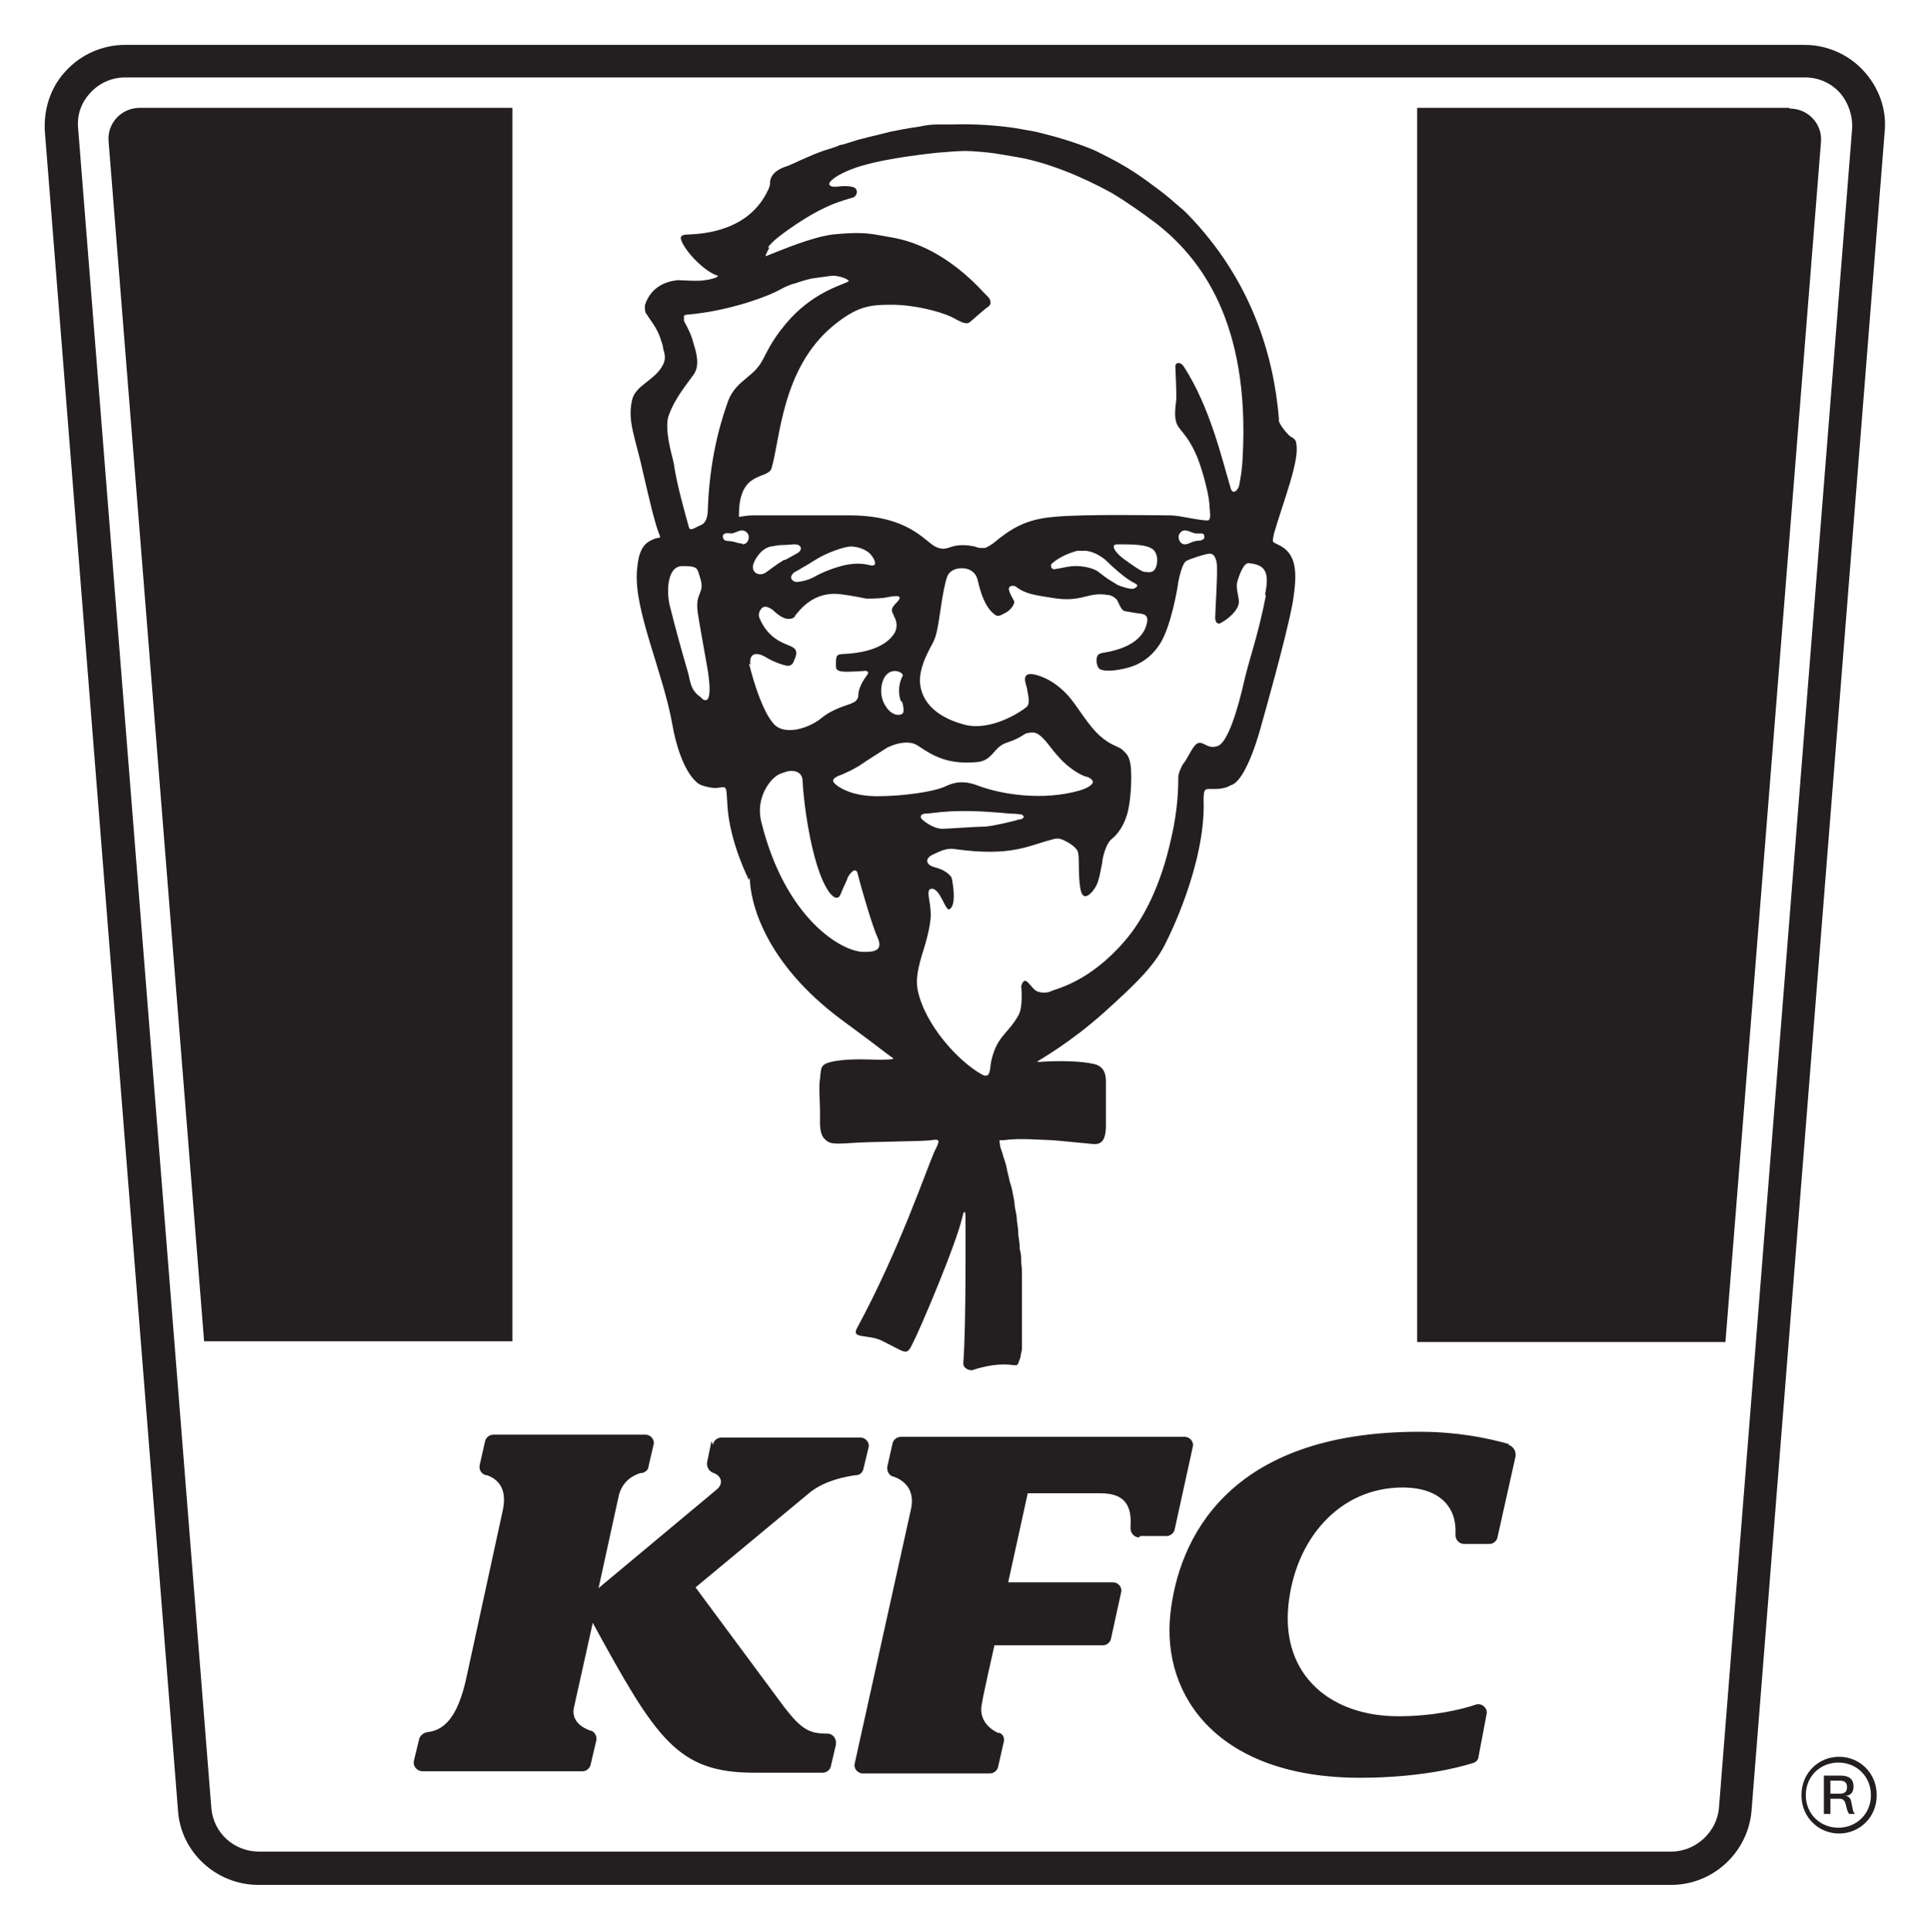
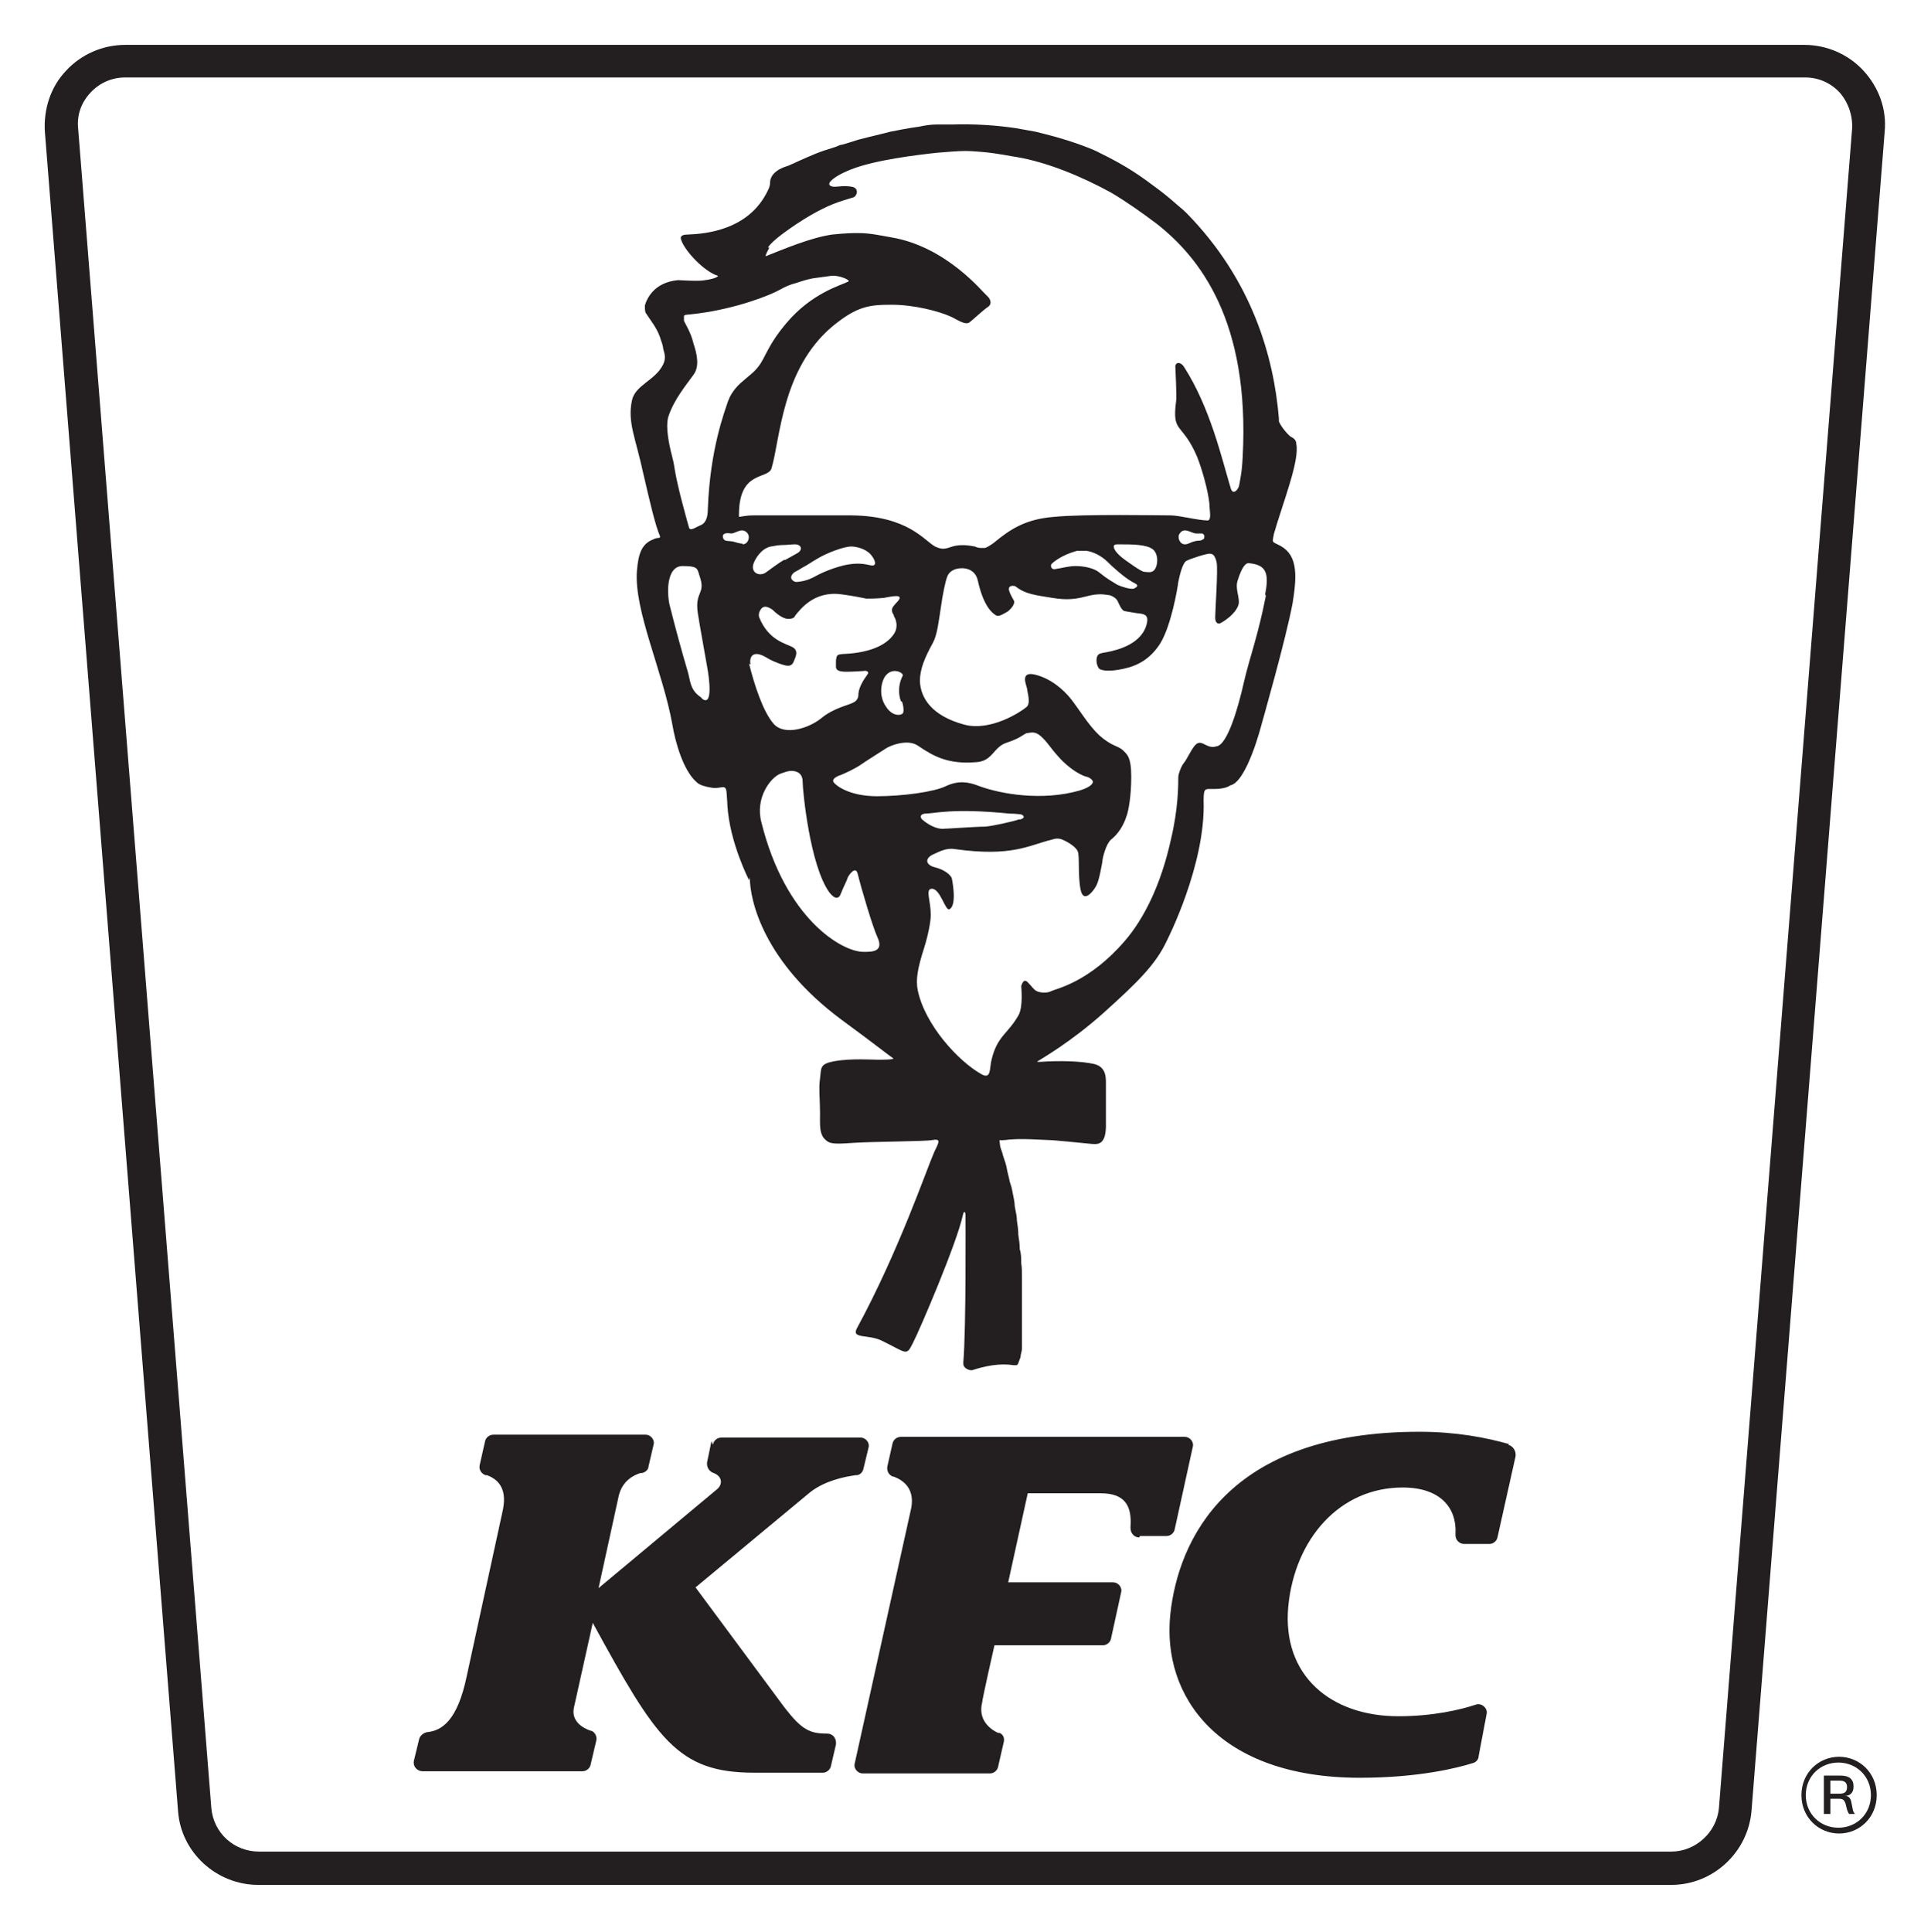
<svg xmlns="http://www.w3.org/2000/svg" id="Layer_1" version="1.1" viewBox="0 0 266.8 266.9">
  <defs>
    <style>
      .st0 {
        fill: #231f20;
      }
    </style>
  </defs>
  <path class="st0" d="M230.8,260.4H35.7c-5.8,0-10.7-4.5-11.1-10.2L6.2,18.2c-.2-3.1.8-6.2,2.9-8.4,2.1-2.3,5.1-3.6,8.2-3.6h232c3.1,0,6.1,1.3,8.2,3.6,2.1,2.3,3.2,5.3,2.9,8.4l-18.4,232c-.5,5.7-5.3,10.2-11.1,10.2ZM17.3,10.7c-1.9,0-3.6.8-4.8,2.1-1.3,1.4-1.9,3.1-1.7,5l18.4,232c.3,3.4,3.1,6,6.6,6h195.1c3.4,0,6.3-2.7,6.6-6l18.4-232c.1-1.8-.5-3.6-1.7-5-1.3-1.4-3-2.1-4.8-2.1H17.3Z" />
  <path class="st0" d="M157.4,212.4c-.7,0-1.2-.6-1.2-1.3,0-.1,0-.2,0-.2.2-2.9-.8-4.6-4.1-4.6h-10.1s-2.7,12.3-2.7,12.3h14.5c.7,0,1.3.7,1.1,1.4l-1.4,6.4c-.1.5-.6.9-1.1.9h-15s-1.7,7.5-1.7,7.9c-.6,2.4,1.1,3.7,2.2,4.2,0,0,.1,0,.2,0,.5.2.7.7.6,1.2l-.8,3.5c-.1.5-.6.9-1.1.9h-17.6c-.7,0-1.3-.7-1.1-1.4l7.7-34.8c.8-3.1-1-4.3-2.3-4.8,0,0,0,0-.1,0-.6-.2-.9-.8-.8-1.4l.7-3.1c.1-.6.6-1,1.2-1h39.2c.7,0,1.3.7,1.1,1.4l-2.5,11.4c-.1.5-.6.9-1.1.9h-3.7ZM98.5,199.6c.1-.6.6-1,1.2-1h19.2c.7,0,1.3.7,1.1,1.4l-.7,2.9c-.1.5-.5.9-1,.9,0,0-.1,0-.1,0-1.4.2-4.1.7-6.2,2.3l-15.9,13.2s0,0,0,0l12.3,16.6c2.4,3.1,3.5,3.6,5.9,3.6.8,0,1.3.7,1.2,1.5l-.7,3c-.1.5-.6.9-1.1.9h-9.5c-10.6,0-13.5-4.6-22.3-20.7,0,0,0,0,0,0l-2.6,11.7c-.4,1.8,1.1,2.8,2.3,3.2,0,0,0,0,.1,0,.5.2.8.8.7,1.3l-.8,3.4c-.1.5-.6.9-1.1.9h-22.1c-.8,0-1.4-.7-1.2-1.5l.7-2.9c.1-.5.6-.9,1.1-1,0,0,0,0,0,0,2-.2,4.2-1.5,5.5-7.8l5-23c.6-3.1-.9-4.2-2.2-4.7,0,0,0,0-.2,0-.6-.2-1-.8-.8-1.5l.7-3.1c.1-.6.6-1,1.2-1h21c.7,0,1.3.7,1.1,1.4l-.7,3c0,.4-.4.8-.9.9,0,0-.1,0-.2,0-1,.3-2.5,1.1-3,3.1l-2.8,12.8s0,0,0,0l16.3-13.6c1-.8.7-1.9-.4-2.3,0,0,0,0,0,0-.6-.2-1-.8-.9-1.5l.6-2.9ZM208.4,199.6c.7.2,1.1.9,1,1.6l-2.5,11.2c-.1.5-.6.9-1.1.9h-3.5c-.7,0-1.2-.6-1.2-1.2,0-.1,0-.2,0-.2.2-3.6-2.1-6.4-7.3-6.4-8.7,0-14.9,7.1-15.8,16.4-.9,9.6,5.9,15.2,15.2,15.2,4.8,0,8.6-.9,10.7-1.6.8-.3,1.7.5,1.5,1.3l-1.1,5.8c0,.5-.4.9-.9,1-1.9.6-7.3,2-15.5,2-19.5,0-27.4-11.2-26.2-22.6,1.1-10.2,7.8-25.2,34.4-25.2,5.1,0,9.2.8,12.4,1.7M174.9,82.3c-1.1,5.6-2.2,8.4-3,11.8-.8,3.6-2.3,8.8-3.8,9-1.5.5-2.1-1.3-3.1,0-.6.8-1,1.8-1.5,2.4-.3.4-.7,1.4-.7,1.9,0,1,0,4.3-1,8.5-1.4,6.4-3.8,11.1-6.4,14.1-4.9,5.7-9.5,6.6-10.1,6.9-.7.4-1.8.2-2.1,0-.4-.2-.6-.6-1.2-1.2-.6-.6-.8.3-.9.5,0,.2.3,2.9-.4,4.1-1.5,2.6-2.9,2.8-3.7,6.1-.3,1.1,0,2.8-1.4,2-3.2-1.8-7.8-6.8-8.8-11.6-.3-1.5,0-3.1.9-5.9.5-1.6.9-3.5.9-4.5,0-1.9-.7-3.4,0-3.6,1.3-.3,2,3.2,2.6,2.8,1.1-.6.3-4.3.3-4.3,0,0-.4-1-2.4-1.5-1.1-.3-1.4-1.1-.3-1.7.9-.4,1.9-1,3.1-.8,7.9,1.1,10.2-.5,13.4-1.3.6-.2,1-.2,1.5,0,.5.2,1.8.9,2.1,1.6.3.7,0,3.3.4,5.3.4,2,1.8.2,2.2-.6.4-.8.7-2.7.8-3.2,0-.5.5-2.5,1.2-3.1,1.5-1.2,2-2.8,2.2-3.4.2-.6.6-2.5.6-5.3,0-2.8-.6-3.1-1.2-3.7-.7-.6-1.5-.5-3.2-2-1.5-1.4-2.8-3.6-3.9-5-1.1-1.4-2.9-2.9-5-3.4-2.1-.5-1.2,1.4-1.1,1.9,0,.4.6,2.1-.1,2.6-.7.6-4.9,3.4-8.6,2.4-4.4-1.2-6-3.6-6.1-6,0-1.7.7-3.3,1.8-5.3.6-1.1.8-3,1.1-4.9.2-1.5.6-3.6.9-4.3.2-.5.8-1.1,2-1.1,1.2,0,2,.7,2.2,1.7.8,3.6,2,4.5,2.5,4.8.4.3,1.2-.3,1.6-.5.3-.2,1.1-1,.9-1.5-.4-.7-.6-1.1-.7-1.5-.1-.7.7-.6.9-.5,1.4,1.1,2.7,1.2,5.1,1.6,4.2.7,4.8-.9,7.7-.4.4,0,1.1.4,1.3.8.2.4.5,1.2.9,1.4.4.1,1.2.2,1.7.3.6.1,1.7,0,1.5,1.2-.5,3-4,3.9-5.6,4.2-.7.1-1,.2-1.1.3-.4.3-.4,1.3,0,1.9.3.4,1.6.5,3.4.1,1.9-.4,3.7-1.3,5.1-3.5,1.5-2.4,2.4-7.6,2.5-8.5.2-1,.6-2.6,1.1-2.9.5-.3,3-1.1,3.3-1,.4,0,.7.3.9,1.2.2,1-.2,6.7-.2,7.6,0,.9.5.9.7.8.6-.3,2.1-1.3,2.5-2.5.3-.9-.5-2.2-.1-3.4.6-1.9,1.1-2.4,1.5-2.4,2.4.2,2.9,1.3,2.3,4.3M140.8,113.2c-.9.3-3.5.9-4.7,1-1.3,0-5.3.3-5.9.3-.8,0-1.9-.5-2.8-1.3-.2-.2-.4-.7.4-.8,1.4,0,3.7-.8,11.7,0,.9,0,1.3.1,1.5.1.2,0,.9.4,0,.7M121.2,110c-3.9,0-5.7-1.5-6-1.9-.3-.4.2-.7.6-.9.9-.3,2.5-1.1,3.2-1.6.7-.5,2.5-1.6,3.4-2.2.4-.3,2.9-1.4,4.4-.4,2.2,1.5,4.2,2.6,8,2.3,2.4-.1,2.4-2.1,4.3-2.7,1.8-.6,2.1-1,2.7-1.3.7-.1,1.2-.3,2,.4,1,.9,1.3,1.6,2.5,2.9,1.6,1.8,3.3,2.6,3.8,2.7.5.1.9.5.9.7,0,.2-.2.7-1.8,1.2-5.2,1.5-10.9.5-13.9-.6-1.5-.6-2.9-.8-4.6,0-1.6.8-6,1.4-9.6,1.4M119.3,131.5c-3,0-10.8-4.6-14.1-17.9-.9-3.4,1.3-6.2,2.6-6.7.8-.3,1.2-.4,1.5-.4.3,0,1.6,0,1.6,1.5,0,1.2,1,11.6,3.7,15.3.7.9,1.3,1,1.6.1.3-.8.8-1.7.9-2.1.1-.3,1.1-1.8,1.4-.6.6,2.4,2.1,7.4,2.7,8.7,1,2.1-.7,2.1-1.8,2.1M103.7,91.8c-.2-.9.2-2.2,2.3-.9.3.2,1.3.7,2.4,1,.7.2,1.1,0,1.3-.6.2-.5.7-1.4-.2-1.9-.9-.5-3.3-.9-4.6-4.1-.2-.6.2-1.2.5-1.4.4-.2.8,0,1.3.3.4.4,1.4,1.3,2.2,1.3.8,0,.9-.3,1-.5.6-.7,2.5-3.4,6.3-2.9,1.6.2,3,.5,3.5.6.4,0,1.4,0,2.4-.1,1.1-.2,2.8-.6,2,.4-.7.8-1.2,1.1-.6,2,0,0,0,0,0,.1.5.8.5,1.8,0,2.5h0c-.8,1.2-2.6,2.4-6.2,2.7-1.6.1-1.7,0-1.8,1,0,.4,0,.6,0,.8,0,.5.4.7,1.5.7.8,0,2.3-.1,2.3-.1.4-.1.8.1.6.4,0,0-.2.3-.2.3-.8,1.1-1.1,2-1.1,2.6,0,.5-.3.9-.8,1.1,0,0,0,0,0,0-.5.3-2.6.7-4.3,2.1-1.7,1.4-5.1,2.5-6.6.8-1.5-1.7-2.7-5.5-3.4-8.3M102.6,75.1c-.5,0-.9-.2-1.4-.3-.6-.1-1,0-1.2-.3-.2-.3-.2-.7.2-.8.3-.1.6,0,.9,0,.7-.1,1.5-.9,2.2,0,.4.6,0,1.5-.7,1.5M96.8,96.3c-1.5-1-1.4-2.3-1.8-3.6-.8-2.7-1.7-6-2.4-8.8-.5-1.7-.6-5.7,1.7-5.7s2,.4,2.4,1.5c.8,2.4-.7,2-.3,4.9.3,2,.7,4,1.3,7.5.3,1.6.8,5.4-.6,4.5M92.4,57.4c.8-2.3,2.4-4.2,3.4-5.6.9-1.2.5-2.9,0-4.4-.3-1.4-1.2-2.8-1.3-3.1,0-.3,0-.5,0-.7,0,0,.1,0,.2-.1l1.8-.2c5.3-.7,9.9-2.5,11.3-3.3.7-.4,1.4-.7,2.2-.9.9-.3,1.8-.6,2.7-.7.7-.1,1.5-.2,2.2-.3,1-.1,2.7.6,2.3.8-.9.5-5,1.5-8.6,5.8-2.2,2.6-2.7,4.2-3.5,5.5-.8,1.2-1.4,1.5-2.4,2.4-.5.4-1.6,1.4-2.1,2.8-.5,1.5-2.5,6.7-2.8,14.9,0,1-.2,2-1.1,2.3,0,0,0,0,0,0-.7.3-1.3.8-1.5.3-.5-1.8-1.6-5.7-2-8.2-.1-.8-.3-1.5-.5-2.3-.5-2.1-.7-4-.3-5M108.4,77.3c-1,.6-1.9,1.3-2.6,1.8-.9.6-2.1,0-1.7-1.2.2-.6,1-2.1,2.4-2.4.2,0,.9-.2,1.5-.2.7,0,1.4-.1,1.8-.1,1,0,1.1.8.4,1.2-.5.3-1.1.6-1.8,1M109.7,79.1c.3-.2.4-.2,1.2-.7.6-.3,1.3-.8,2-1.2,1.3-.8,3.7-1.7,4.7-1.7.7,0,2,.3,2.7,1.1.7.8.9,1.7,0,1.5-.9-.2-1.9-.4-3.7,0-2,.5-3.4,1.2-4.3,1.7-1,.5-2,.6-2.3.6-.3,0-1.2-.5-.3-1.3M124.6,96.9c.2.4.3,1.2.2,1.5,0,.4-1.4.8-2.4-.8-1.1-1.6-.6-3.6,0-4.3,1-1.2,2.6-.3,2.3.1-.8,1.6-.4,3.1-.2,3.5M156.7,81.3c-.4.2-1.9-.3-2.3-.5-.8-.5-1.4-.8-2.5-1.7-.7-.6-2.1-.9-3.3-.9-1,0-1.9.3-2.7.4-.7.2-.8-.5-.6-.7.2-.2,1.3-1.2,3.5-1.8.3,0,1,0,1.3,0,.9.1,2.1.7,2.9,1.5.8.8,2.4,2.2,3.3,2.7.4.3,1.4.5.4,1M155.8,77.6s-1.4-.9-1.8-1.7c-.2-.4-.2-.7.4-.7,2.1,0,4,0,4.9.7.7.6.7,1.8.4,2.5-.4.9-1.1.6-1.6.6-.4,0-2.3-1.4-2.3-1.4M166.2,74.5c-.3.3-.6.1-1.2.3-.5.1-.8.4-1.3.4-.7,0-1.1-1-.7-1.5.6-.9,1.5-.1,2.2,0,.3,0,.6,0,.9,0,.3.1.4.4.2.8M106.1,34.2c.3-.5,1.1-1.2,1.9-1.8.8-.6,4.8-3.6,8.5-4.7.7-.2.9-.3,1.3-.4.6-.1,1-1.3-.1-1.5-1.2-.2-1.7,0-2.4,0-.6,0-1-.3-.5-.8.5-.5,1.3-1,2.8-1.6,3.3-1.3,9.1-2,11.9-2.3,3.6-.3,4-.3,6.3-.1,2.2.2,3.9.6,4.7.7,4.1.7,8.8,2.6,13,4.9,2.2,1.3,4.3,2.8,6.3,4.3,6,4.7,12.9,13.5,11.9,32.2-.1,2.2-.4,3.4-.5,4-.1.5-.9,1.5-1.2.2-1.2-4-2.8-11-6.4-16.6-.5-.8-1.3-.7-1.2.1,0,.3.2,3.9.1,4.6-.6,4.6.8,2.8,2.9,7.7.6,1.5,1.5,4.5,1.7,6.5,0,.5.1,1.1.1,1.6,0,.7-.3.7-.3.7-1.4,0-3.9-.7-5.2-.7-1.5,0-12-.2-16,.2-4,.3-6.1,1.7-8.4,3.6-.4.3-.9.6-1.2.7-.2,0-.3,0-.5,0-.2,0-.5,0-.9-.2-1-.2-2.1-.3-3.1,0-.9.3-1.4.5-2.4,0-1.5-.8-3.7-4.2-11.5-4.3-4.4,0-10.2,0-13.6,0-1.1,0-1.7.2-2,.2,0-.1,0-.3,0-.3,0-6.2,4-4.8,4.5-6.4,1.2-4,1.4-13.7,8.4-19.6,3.4-2.8,5.1-3,8.2-3s6.6.9,8.3,1.7c1.3.7,2,1.1,2.5.7.5-.4,1.9-1.7,2.5-2.1.6-.4.4-1.1-.2-1.6-.5-.4-5.5-6.7-13.1-8-1.7-.3-3-.6-4.6-.6-.9,0-1.6,0-3.6.2-2.9.4-6.7,2-9.2,3-.1-.1.4-1,.5-1.2M103.6,121.2c0,3.2,1.9,11.7,12.7,19.7,4.5,3.3,6.5,4.9,7.1,5.3h0c.3.2-1.6.2-2.1.2-.8,0-3.7-.2-6,.2-2.1.4-1.8.9-2,2.4-.2,1.2,0,3.1,0,4.7,0,1.6-.1,2.7.5,3.5.7.8,1.1.9,3.9.7,2.7-.2,10.2-.2,11.1-.4,1.2-.2,1,.2.3,1.6-1.1,2.5-4.9,13.7-10.7,24.4-.8,1.5,1.5.8,3.4,1.7,3.5,1.7,3.4,2.2,4.3.4,1-1.9,6.1-13.9,6.9-17.6.1-.5.3-.9.4-.2,0,.5.1,15.6-.3,20.4,0,.3,0,.5.2.7.3.3.6.4,1,.4,0,0,0,0,0,0,1.8-.6,3.9-1,5.7-.7.2,0,.3,0,.5,0,0,0,.2-.2.2-.3.1-.3.2-.5.3-.8,0,0,0,0,0,0,0-.4.2-.8.2-1.2,0-.2,0-.5,0-.7,0-.3,0-.6,0-.9,0-.4,0-.8,0-1.1,0-.4,0-.9,0-1.3s0-1,0-1.5c0-.5,0-.4,0-.9,0-.6,0-1.1,0-1.7,0-.6,0-1.2,0-1.8,0-.6,0-1.3-.1-1.9,0-.6,0-1.3-.2-1.9,0-.7-.1-1.3-.2-2,0-.7-.1-1.3-.2-2,0-.7-.2-1.3-.3-2,0-.6-.2-1.3-.3-1.9-.1-.6-.2-.9-.4-1.5-.1-.6-.3-1.2-.4-1.8-.1-.6-.3-1.1-.5-1.7-.1-.5-.3-.9-.4-1.3,0,0-.1-.7-.1-.8,0-.2.3,0,.6-.1,0,0,.1,0,.2,0,1.9-.3,5.3,0,6,0,.7,0,4.5.4,5.6.5,1.1.1,2.4.4,2.3-2.9,0-.9,0-1.4,0-2.2,0-.1,0-.2,0-.3,0-.2,0-.4,0-.6,0-.1,0-.2,0-.3,0-.1,0-.2,0-.3,0,0,0-.2,0-.3,0-.2,0-.3,0-.5,0,0,0,0,0-.1,0-.1,0-.2,0-.3,0,0,0,0,0-.1,0,0,0-.2,0-.2,0,0,0,0,0,0,0,0,0-.2,0-.3,0-.8,0-2.2-1.6-2.6-1.7-.4-4.7-.5-7.5-.3-.4,0-.5,0-.3-.1h0c.6-.4,4.5-2.6,9-6.6,4.9-4.4,7.3-6.8,8.8-10,0,0,5.4-10.5,5.1-19.4,0-1.8.2-1.6,1.4-1.6.3,0,1.6,0,2.3-.5,2.3-.5,4.3-8.4,4.3-8.4,0,0,3.4-11.9,4.3-16.8.7-4.3.6-6.9-2.1-8.1l-.4-.2c-.2-.1-.3-.3-.2-.6,0-.2.1-.4.1-.6,1.3-4.5,3.6-10.2,3.1-12.5,0-.7-.7-.9-.8-1-.3-.2-1.3-1.3-1.6-2.1,0-.1,0-.2,0-.4-.7-8.5-3.7-19.1-12.7-28.3,0,0-.6-.6-1-.9-.8-.7-1.7-1.5-2.9-2.4-2.4-1.8-4.3-3.2-8.2-5.1-.3-.2-3.2-1.5-7.6-2.6-.4-.1-.8-.2-1.2-.3-.6-.1-1.6-.3-2.8-.5-2.7-.4-5.7-.6-8.8-.5h0c-.4,0-.8,0-.9,0-.2,0-.4,0-.6,0-.2,0-.4,0-.6,0-.7,0-1.5.1-2.4.3-1.5.2-3,.5-4,.7-1.1.3-2.5.6-4.4,1.1-.7.2-1.5.5-2.3.7-.2,0-.4.1-.6.2-.8.3-1.6.5-2.4.8-.6.2-3.1,1.3-3.7,1.6-.3.1-.6.3-1,.4-1.8.6-2.2,1.6-2.2,2.2,0,.4-.1.7-.3,1.1-2.6,5.5-8.6,6-11,6.1-.6,0-1.2.1-1,.7.5,1.6,3.3,4.5,5.1,5,0,.3-1.5.6-1.8.6-.7.2-3.6,0-3.7,0,0,0,0,0,0,0-3.3.3-4.3,2.5-4.6,3.5,0,.3,0,.7.1,1,.7,1.1,1.5,2,2,3.4,0,0,0,0,0,0,.1.4.3.8.4,1.3,0,.6.6,1.3,0,2.5-1.1,2.2-3.9,2.8-4.3,5-.6,3,.5,5,1.6,10.1.8,3.4,1.6,7,2.3,8.6,0,0,0,.2-.1.2-.2,0-.7.1-.8.2-1.6.6-2.1,1.9-2.3,4.4-.4,5.5,3.6,13.9,4.9,21.2.4,2.4,1.5,6.4,3.4,8,.4.4,1.3.6,1.9.7,1.5.3,2.1-.7,2.2.8,0,.3.1,1.1.1,1.6.3,5.2,3,10.4,3,10.4" />
-   <path class="st0" d="M70.8,14.9H19.3c-2.5,0-4.5,2.1-4.3,4.6l13.2,165.8h42.6V14.9Z" />
-   <path class="st0" d="M247.2,14.9h-51.4v170.5h42.6l13.2-165.8c.2-2.5-1.8-4.6-4.3-4.6" />
  <path class="st0" d="M259.3,248c0,3.1-2.4,5.3-5.2,5.3s-5.2-2.2-5.2-5.3,2.4-5.3,5.2-5.3,5.2,2.2,5.2,5.3M258.5,248c0-2.6-2-4.5-4.5-4.5s-4.5,1.9-4.5,4.5,2,4.5,4.5,4.5,4.5-1.9,4.5-4.5M255.5,250.6c-.1-.1-.2-.3-.3-.6l-.2-.8c-.2-.6-.4-.7-1-.7h-1.1v2.1h-.9v-5.3h2.3c1.2,0,1.8.5,1.8,1.5s-.6,1.3-1.2,1.3c.5,0,.8.3.9.9l.2,1c0,.2.2.5.3.6h-.9ZM254.2,246h-1.3v1.8h1.3c.7,0,1-.3,1-.9s-.3-.9-1-.9" />
</svg>